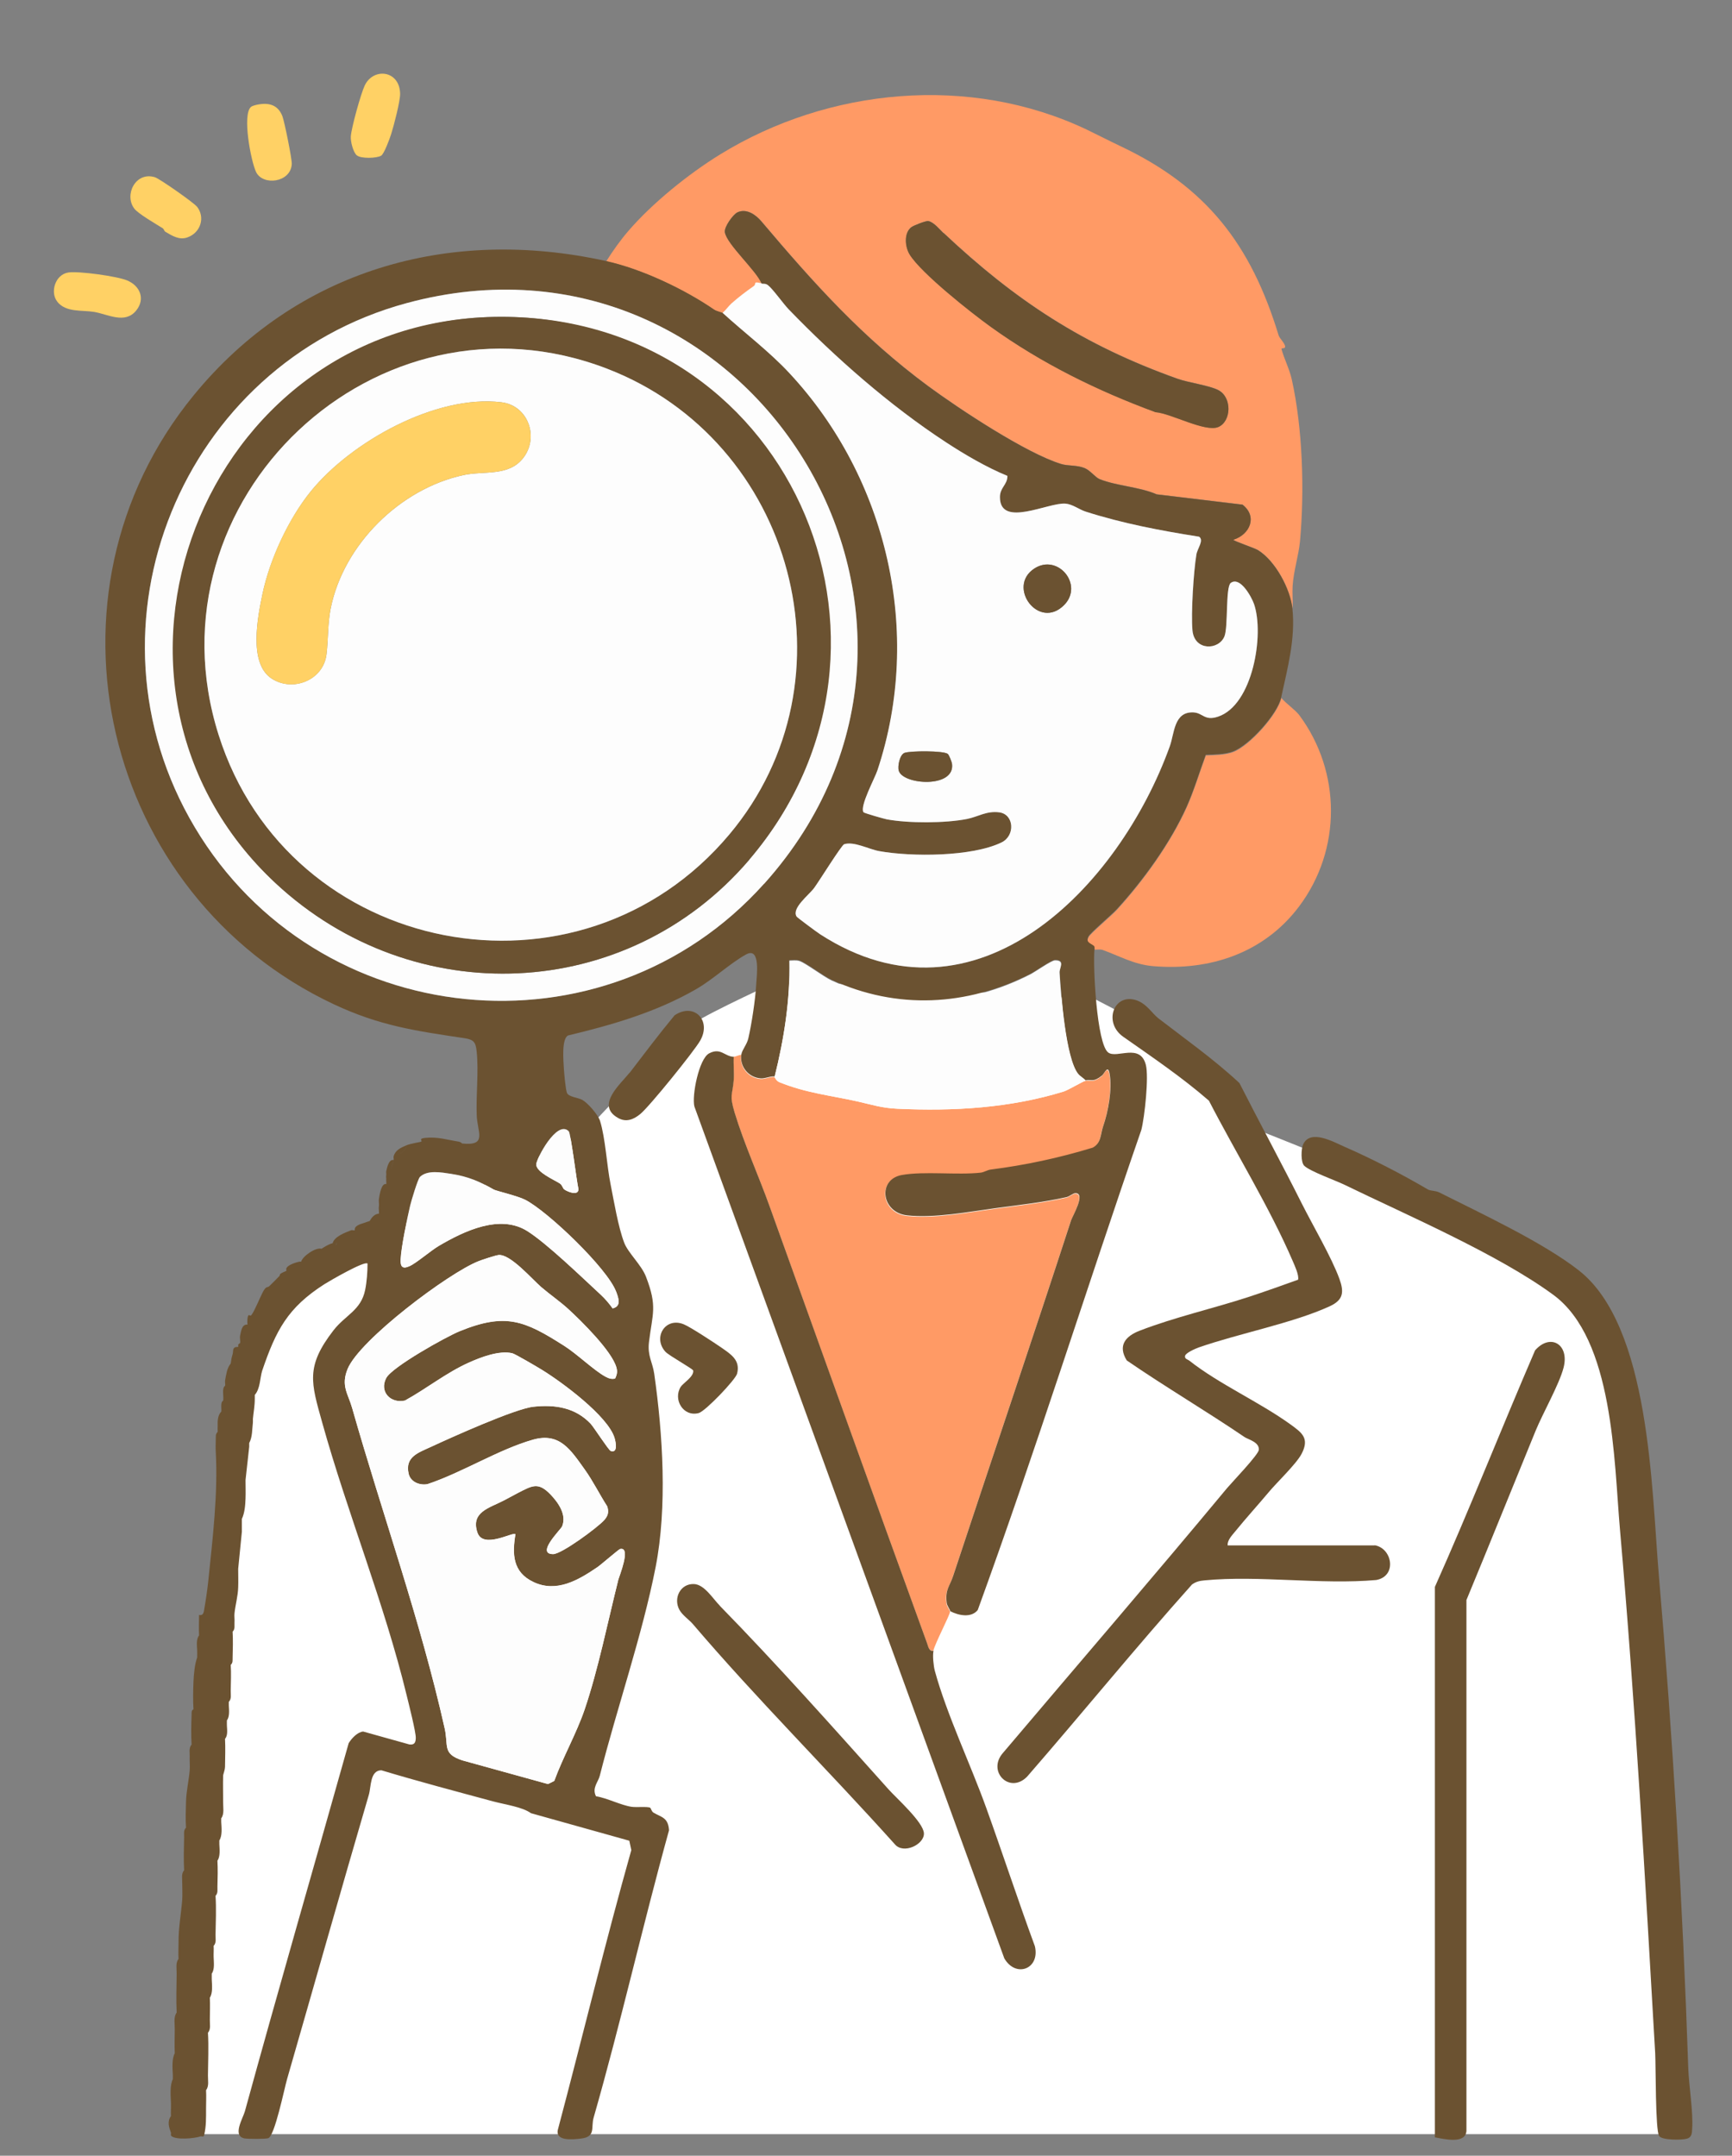
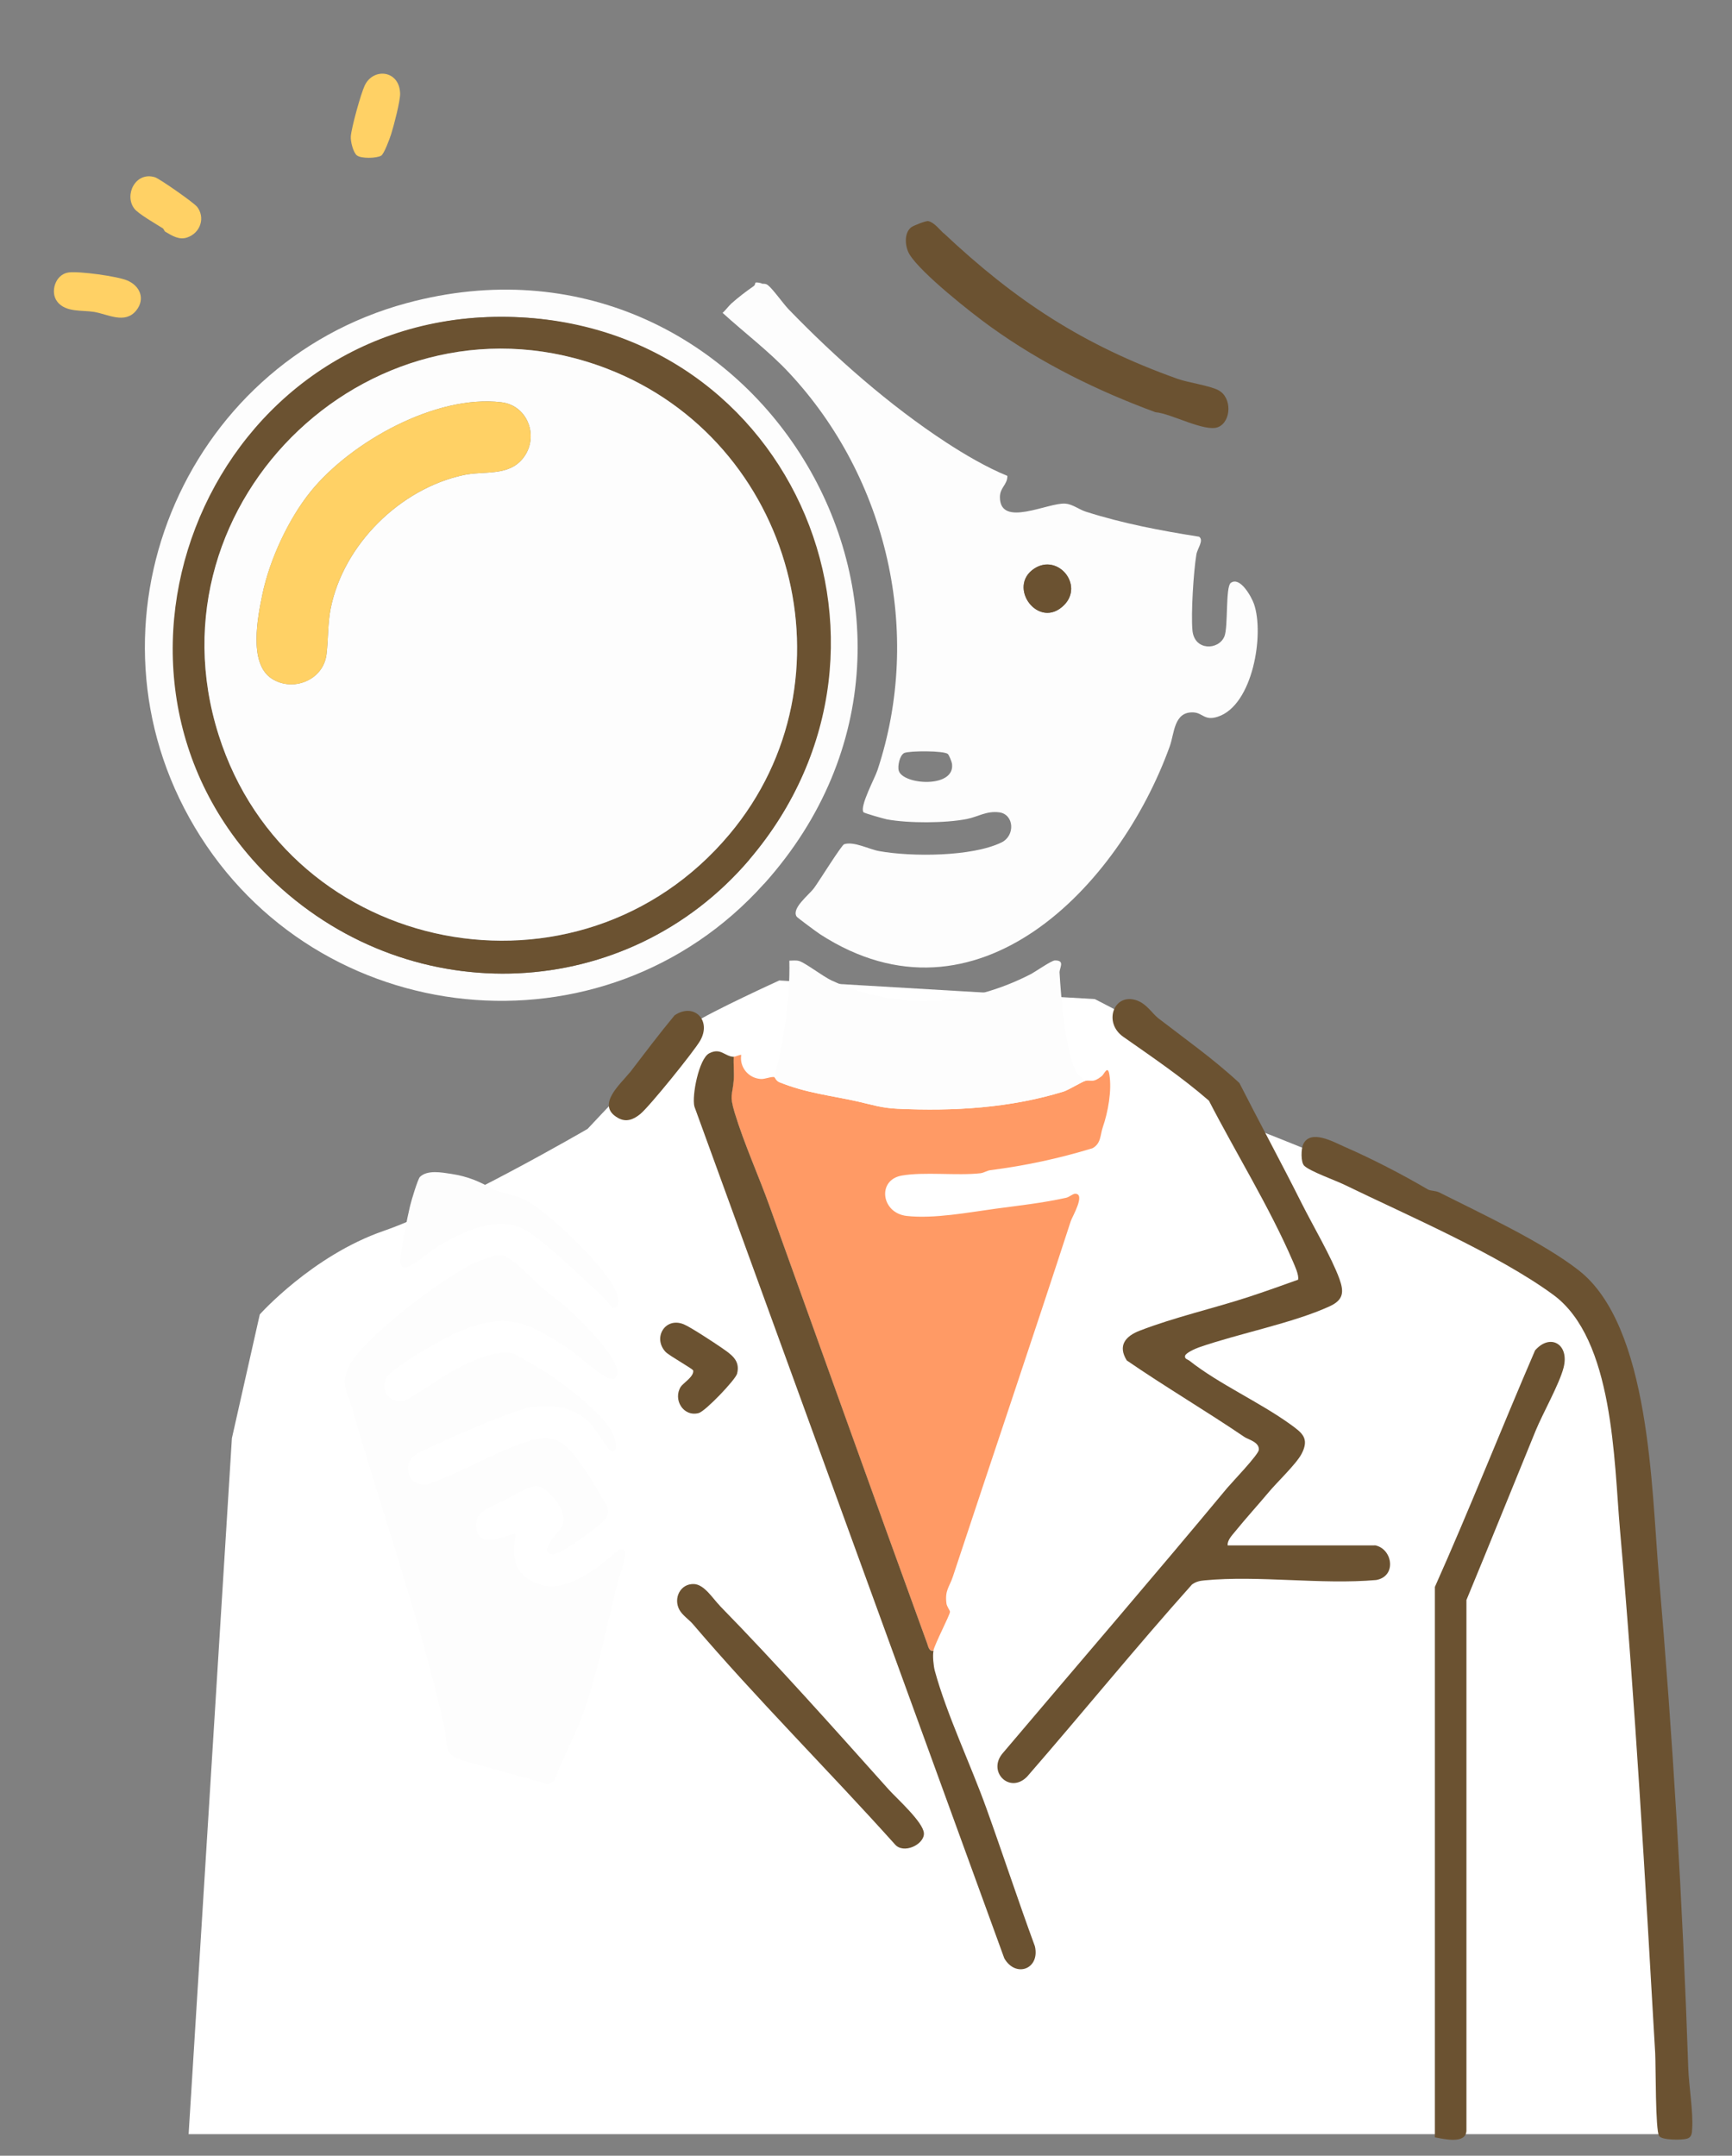
<svg xmlns="http://www.w3.org/2000/svg" id="_レイヤー_2" data-name="レイヤー 2" viewBox="0 0 146.09 181.83">
  <rect x="0" y="0" width="146.09" height="181.83" fill="#808080" stroke="none" />
  <defs>
    <style>
      .cls-1 {
        fill: #ffd165;
      }

      .cls-2 {
        fill: #fff;
      }

      .cls-3 {
        fill: #ff9a65;
      }

      .cls-4 {
        fill: #6b5231;
      }

      .cls-5 {
        fill: #fdfdfd;
      }
    </style>
  </defs>
  <path class="cls-2" d="M21.91,110.87s4.43-4.96,10.43-7.04,17.22-8.61,17.22-8.61c0,0,7.3-7.83,8.87-8.87s7.3-3.65,7.3-3.65l26.61,1.57s7.83,3.91,9.13,5.74,4.43,5.22,4.43,5.22c0,0,19.83,7.83,20.35,8.87s9.13,4.96,9.65,9.39,1.3,4.96,1.57,8.09,3.65,58.43,3.65,58.43H15.91l3.65-58.7,2.35-10.43Z" />
  <g>
-     <path class="cls-3" d="M51.13,22.05c.56-.89,1.19-1.78,1.88-2.58,2.01-2.33,5.03-4.78,7.74-6.45,9.11-5.6,21.03-6.78,30.91-2.09.98.47,1.88.94,2.83,1.39,7.26,3.43,11.02,8.28,13.36,15.97.09.29.7.82.51,1.05-.03.04-.3.02-.27.1.22.82.67,1.67.87,2.57.92,4.14,1.08,9.4.69,13.66-.11,1.17-.54,2.49-.62,3.75-.04.65.03,1.3,0,1.95-.18-1.69-1.44-4.06-2.91-4.97-.32-.2-2.08-.77-2.08-.88,1.41-.44,2.05-1.97.77-2.96l-7.24-.87c-1.44-.63-3.39-.71-4.81-1.28-.37-.15-.78-.73-1.26-.93-.65-.27-1.4-.17-1.99-.35-2.95-.9-8.63-4.66-11.22-6.57-5.56-4.11-9.64-8.67-14.05-13.88-.47-.56-1.25-1.13-2.03-.78-.37.17-1.14,1.23-1.07,1.68.17,1.03,2.64,3.21,3.1,4.33-.79-.18-.35.04-.67.26-.66.45-1.3.95-1.86,1.45-.24.22-.49.56-.74.79-.04-.03-.53-.14-.73-.28-2.52-1.73-6.11-3.43-9.1-4.09ZM79.58,19.65c-.31-.29-.79-.91-1.27-1.01-.2-.04-1.27.38-1.44.52-.64.5-.53,1.67-.13,2.31.99,1.58,5.21,4.91,6.85,6.1,4.27,3.07,8.97,5.37,13.88,7.19,1.29.09,4.2,1.71,5.3,1.25s1.17-2.49,0-3.11c-.74-.39-2.55-.64-3.42-.95-7.97-2.84-13.67-6.58-19.76-12.31Z" />
    <path class="cls-3" d="M62.52,88.99c-.16,1.03.62,1.96,1.66,2.02.36.02.93-.24,1.15-.15.03.01.13.31.43.43,2.29.92,4.34,1.11,6.64,1.63,1.15.26,1.97.54,3.3.6,4.75.22,9.48-.06,14.01-1.45.4-.12,1.62-.86,1.83-.9.54-.1.61.21,1.39-.4.21-.17.5-.96.64-.15.23,1.35-.12,3.21-.55,4.45-.23.67-.14,1.38-.87,1.78-2.85.87-5.65,1.47-8.61,1.85-.27.03-.54.22-.84.26-1.98.22-4.77-.14-6.66.2-2.07.38-1.72,3.15.43,3.4,2.3.26,5.23-.3,7.51-.61,2.01-.27,3.95-.48,5.94-.92.27-.06.57-.34.76-.34.92-.02-.24,1.94-.36,2.3-3.22,9.9-6.65,20.01-9.95,30-.29.88-.68,1.13-.54,2.25.03.27.31.61.3.71,0,.26-1.28,2.7-1.4,3.28-.38.08-.45-.38-.54-.63-4.48-12.3-8.86-24.53-13.27-36.82-.95-2.64-2.15-5.27-2.97-7.96-.46-1.51-.19-1.4-.07-2.74.05-.64-.03-1.31,0-1.95.18,0,.43-.14.62-.16Z" />
    <path class="cls-4" d="M115.96,130.34c1.49.26,1.89,2.61.12,2.93-4.65.41-9.9-.41-14.48.03-.41.04-.71.1-1.06.35-4.74,5.3-9.24,10.84-13.91,16.21-1.48,1.5-3.41-.46-2.02-2.02,6.29-7.43,12.71-14.88,18.88-22.31.42-.5,2.66-2.83,2.69-3.24.05-.66-.9-.87-1.21-1.08-3.27-2.22-6.67-4.22-9.93-6.46-.77-1.24-.13-2.04,1.09-2.51,2.95-1.14,6.16-1.86,9.17-2.84,1.4-.46,2.8-.96,4.19-1.46.09-.39-.28-1.17-.45-1.57-1.94-4.51-4.82-9.16-7.07-13.53-2.29-1.99-4.78-3.67-7.24-5.4-1.67-1.18-.81-3.65,1.06-3.09.9.27,1.38,1.12,1.9,1.53,2.32,1.79,4.69,3.46,6.85,5.47,1.73,3.4,3.56,6.77,5.27,10.18.93,1.85,2.51,4.53,3.17,6.35.4,1.11.33,1.77-.82,2.3-3.09,1.42-7.69,2.3-11.04,3.47-.26.09-1.11.46-1.16.71-.06.27.22.3.36.41,2.51,1.98,5.9,3.48,8.52,5.37.98.71,1.63,1.17.95,2.48-.45.87-2.11,2.43-2.81,3.28-.88,1.05-1.9,2.17-2.8,3.28-.27.33-.67.74-.63,1.17h12.4Z" />
    <path class="cls-4" d="M120.45,100.33c.22.13.62.09.93.24,3.52,1.77,8.75,4.21,11.77,6.57,6.04,4.7,6.15,18.47,6.76,25.61,1.19,13.86,2.02,27.75,2.49,41.67.05,1.51.43,3.72.33,5.15-.02.35-.03.7-.43.82-.43.13-2.14.14-2.36-.23-.32-.51-.27-5.88-.33-7-.85-14.73-1.68-29.47-2.97-44.15-.51-5.77-.52-16.06-5.63-19.8-4.68-3.43-12.33-6.71-17.57-9.26-.75-.37-2.98-1.16-3.44-1.63-.29-.3-.26-1.42-.08-1.8.61-1.31,2.58-.19,3.47.2,2.38,1.04,4.89,2.34,7.07,3.62Z" />
-     <path class="cls-3" d="M108.08,58.87c.4.48,1.17,1,1.51,1.45,3.54,4.76,3.6,11.35-.04,16.17-2.96,3.91-7.51,5.41-12.31,5-1.61-.14-2.87-.88-4.25-1.37-.21-.07-.58,0-.66-.03-.01,0,.02-.19-.05-.25-.33-.25-.71-.3-.46-.8.15-.3,1.96-1.83,2.39-2.3,2.24-2.45,4.51-5.6,5.88-8.63.62-1.38,1.09-2.96,1.62-4.39.73-.03,1.6-.03,2.29-.28,1.38-.51,3.78-3.17,4.08-4.58Z" />
    <path class="cls-4" d="M61.89,89.14c-.04.64.05,1.31,0,1.95-.11,1.33-.38,1.23.07,2.74.82,2.69,2.02,5.31,2.97,7.96,4.42,12.28,8.79,24.52,13.27,36.82.09.25.16.71.54.63-.09.39,0,1.28.11,1.69,1,3.67,3.03,7.92,4.34,11.57,1.39,3.86,2.68,7.8,4.1,11.66.45,1.92-1.61,2.7-2.58,1.02l-26.14-71.85c-.23-.89.38-4.02,1.24-4.48.99-.52,1.31.27,2.09.29Z" />
    <path class="cls-4" d="M121.03,180.27v-46.42c2.93-6.56,5.59-13.32,8.45-19.95,1.3-1.48,2.92-.5,2.4,1.47-.36,1.39-1.74,3.82-2.35,5.3-1.96,4.78-3.85,9.49-5.84,14.29v44.78c-.08,1.13-1.87.68-2.66.54Z" />
    <path class="cls-4" d="M60.7,135.43c4.85,4.96,9.6,10.31,14.24,15.49.69.77,2.94,2.77,2.99,3.71s-1.73,1.81-2.46.92c-5.61-6.25-11.61-12.21-17.06-18.6-.28-.32-.85-.71-1.1-1.16-.54-.97.07-2.23,1.23-2.18.88.04,1.6,1.25,2.17,1.82Z" />
    <path class="cls-4" d="M53.1,90.5c1.24-1.62,2.49-3.28,3.8-4.86,1.64-1.11,3.15.43,2.15,2.15-.52.9-4.29,5.57-5.05,6.18-.56.46-1.19.72-1.88.32-1.91-1.08.26-2.88.97-3.8Z" />
    <path class="cls-4" d="M57.42,116.97c.2-.31,1.13-.86,1.05-1.37-.02-.14-2.02-1.24-2.34-1.58-1.09-1.19-.02-2.96,1.54-2.32.55.22,2.59,1.56,3.18,1.97.8.56,1.62,1.06,1.32,2.2-.13.5-2.67,3.17-3.24,3.32-1.31.34-2.18-1.16-1.51-2.22Z" />
    <path class="cls-1" d="M4.83,25.44c-.62-.77-.19-2.3.96-2.46.88-.12,4.12.32,4.95.68,1.08.46,1.53,1.56.75,2.53-.95,1.17-2.37.32-3.55.12-1.04-.17-2.37.06-3.11-.86Z" />
    <path class="cls-1" d="M30.1,13.11c-.31-.26-.54-1.17-.51-1.6.05-.74.84-3.59,1.17-4.29.71-1.53,2.94-1.32,2.99.68.01.63-.54,2.74-.76,3.42-.12.38-.59,1.66-.84,1.81-.39.23-1.7.26-2.04-.02Z" />
    <path class="cls-1" d="M16.6,17.41c.75.93.31,2.24-.81,2.62-.67.23-1.25-.13-1.84-.48-.1-.06-.12-.23-.23-.3-.54-.34-2.06-1.22-2.38-1.64-.9-1.15.09-3.17,1.73-2.66.39.12,3.27,2.14,3.53,2.47Z" />
-     <path class="cls-1" d="M21.75,8.82c.94-.18,1.7.03,2.07.98.17.45.82,3.63.79,4.05-.1,1.56-2.44,1.84-3.01.66-.43-.89-1.19-4.85-.43-5.49.12-.1.41-.17.58-.2Z" />
-     <path class="cls-4" d="M109.02,51.38c-.18-1.69-1.44-4.06-2.91-4.97-.32-.2-2.08-.77-2.08-.88,1.41-.44,2.05-1.97.77-2.96l-7.24-.87c-1.44-.63-3.39-.71-4.81-1.28-.37-.15-.78-.73-1.26-.93-.65-.27-1.4-.17-1.99-.35-2.95-.9-8.63-4.66-11.22-6.57-5.56-4.11-9.64-8.67-14.05-13.88-.47-.56-1.25-1.13-2.02-.78-.37.17-1.14,1.23-1.07,1.68.17,1.03,2.64,3.21,3.1,4.33.2.04.33-.03.55.14.41.32,1.28,1.55,1.73,2.02,3.94,4.08,8.52,8.11,13.27,11.22,1.59,1.04,3.45,2.13,5.19,2.84.01.75-.63.97-.63,1.79,0,2.63,4.08.43,5.53.55.6.05,1.16.5,1.69.67,3.12,1,6.34,1.61,9.58,2.12.43.31-.15.99-.23,1.51-.24,1.46-.46,4.95-.33,6.39.16,1.75,2.22,1.69,2.7.5.32-.8.08-4.16.53-4.5.78-.58,1.74,1.15,1.96,1.77.89,2.57-.1,8.54-3.04,9.51-1.14.38-1.26-.32-2.07-.36-1.65-.08-1.6,1.77-1.99,2.85-4.26,11.84-16.31,24.4-29.5,15.86-.25-.16-1.91-1.39-1.98-1.49-.44-.7,1.01-1.79,1.47-2.4.39-.52,2.32-3.63,2.54-3.7.82-.27,2.1.43,2.96.58,2.73.49,7.81.48,10.31-.73,1.18-.57,1.07-2.37-.18-2.54-1.09-.14-1.78.37-2.73.56-1.82.36-4.93.37-6.76.03-.25-.05-1.91-.52-1.97-.6-.33-.51.97-2.89,1.18-3.54,3.86-11.62.83-24.64-7.44-33.51-1.69-1.82-3.83-3.43-5.62-5.07-.04-.03-.53-.14-.73-.28-2.52-1.73-6.11-3.43-9.1-4.09-13.26-2.93-26.14.75-34.79,11.32-13.77,16.82-7.67,42.21,11.82,51.37,3.88,1.82,6.88,2.24,11.02,2.86.81.12.95.36,1.03,1.16.17,1.64-.06,3.62,0,5.31.04,1.46.94,2.64-1.24,2.41h0s-.06-.12-.31-.16c-.01.09-.02.16,0,.21,0-.05,0-.13,0-.21-1-.16-1.74-.42-2.81-.31.02.17.02.25-.02.29.04-.04.04-.13.02-.29-.58.06-.21.23-.31.31h0c-.05.04-.89.16-1.25.31-.04.49-.6.78-1.04.92.44-.14.99-.43,1.04-.92-.49.21-.94.4-1.09.94-.03.09.03.23,0,.31-.07.22-.13.57-.27.77.14-.21.19-.56.27-.77-.39-.1-.55.6-.62.94-.02.09.01.21,0,.31-.03.22,0,.29,0,.31-.02.15.02.32,0,.47-.41-.12-.56.87-.62,1.25-.03.19.03.43,0,.62-.03.23,0,.29,0,.31h0c-.01.1.02.21,0,.31-.37.02-.61.32-.78.62.01,0,.03.06.09.09-.06-.03-.08-.09-.09-.09-.18.05-.31.11-.47.16,0,.26-.11.38-.26.46.15-.08.26-.2.26-.46-.32.1-.86.25-.78.62-.08.03-.24-.03-.31,0-.52.2-1.43.54-1.56,1.09-.34.09-.64.28-.94.47h0c-.49-.14-1.59.62-1.72,1.09h0s-.11-.01-.16,0c-.29.06-.9.26-1.06.51-.07.11-.01.23-.03.27-.79.32-.43.3-.62.47-.05.04-.11.11-.16.16-.12.12-.35.36-.47.47-.05.05-.1.1-.16.16-.22.22-.27-.08-.62.62-.2.39-.71,1.63-.94,1.87-.09.1-.25-.26-.31.31-.01.14-.01.33,0,.47-.48-.05-.54.58-.62.94-.04.18.04.45,0,.62,0,.01-.13.04-.16.16-.01.05.02.11,0,.16-.55-.02-.38.34-.47.62-.1.33-.11.44-.16.78-.32.39-.38.93-.47,1.4-.03.14.02.32,0,.47,0,.02-.12.04-.16.31-.04.29.03.64,0,.94,0,.02-.13.04-.16.31-.02.21.01.42,0,.62-.32.32-.32.82-.31,1.25,0,.16-.01.31,0,.47-.2.18-.15.39-.16.62-.01.36-.02.74,0,1.09.19,3.51-.26,7.26-.63,10.84-.07.69-.21,1.64-.33,2.33-.05.27-.05.64-.45.56,0,.56-.03,1.15,0,1.72-.25.32-.18.85-.16,1.25.01.21,0,.42,0,.62-.21.57-.28,1.39-.31,2.03-.03.72-.05,1.62,0,2.34-.2.08-.15.3-.16.47-.03.79-.05,1.71,0,2.5-.26.3-.14.72-.16,1.09-.01.36.03.73,0,1.09-.07.85-.29,1.75-.31,2.65-.02.7-.05,1.5,0,2.18-.23.23-.15.5-.16.78-.02.9-.05,1.92,0,2.81-.26.3-.15.72-.16,1.09,0,.46.03.94,0,1.4-.09,1.18-.32,2.34-.31,3.59,0,.46-.03.94,0,1.4-.27.34-.15.83-.16,1.25-.01,1.07-.05,2.22,0,3.28-.28.38-.15.94-.16,1.4,0,.67-.03,1.36,0,2.03-.26.49-.19,1.29-.16,1.87,0,.1,0,.21,0,.31-.27.54-.18,1.4-.16,2.03.01.36-.02.73,0,1.09-.33.45-.17.94,0,1.4.02.06-.04.2.03.27.35.36,1.97.22,2.46.04.08-.03.28.1.31-.11.18-.74.16-1.48.16-2.23,0-.52.03-1.05,0-1.56.27-.34.15-.83.16-1.25.01-1.16.07-2.44,0-3.59.26-.3.15-.72.16-1.09,0-.62.03-1.26,0-1.87.26-.4.18-1.07.16-1.56,0-.16,0-.31,0-.47.26-.36.17-.95.16-1.4-.01-.31.02-.63,0-.94.25-.27.15-.61.16-.94.02-1.05.07-2.25,0-3.28.22-.23.15-.5.16-.78.02-.71.04-1.48,0-2.18.25-.36.18-.96.16-1.4,0-.1,0-.21,0-.31.26-.4.19-1.08.16-1.56,0-.1,0-.21,0-.31.28-.37.15-.94.16-1.4,0-.73-.02-1.46,0-2.18,0-.15.15-.44.16-.78.01-.76.04-1.59,0-2.34.24-.28.18-.73.16-1.09-.01-.15,0-.31,0-.47.24-.32.18-.85.16-1.25,0-.1,0-.21,0-.31.25-.27.15-.61.16-.94.01-.7.05-1.5,0-2.18.2-.18.15-.39.16-.62.02-.69.04-1.5,0-2.18.23-.23.14-.51.16-.78.02-.26-.03-.53,0-.78.07-.68.29-1.44.31-2.18.02-.52,0-1.04,0-1.56l.31-3.12c0-.36,0-.73,0-1.09.24-.51.29-1.16.31-1.72.02-.51,0-1.05,0-1.56l.31-2.81c0-.1,0-.21,0-.31.28-.53.24-1.15.31-1.72.01-.1,0-.21,0-.31.05-.54.16-1.08.16-1.72,0-.1,0-.21,0-.31.47-.53.44-1.47.62-2.03,1.17-3.44,2.16-5.33,5.25-7.31.43-.27,3.4-2,3.64-1.74,0,.71-.06,1.53-.2,2.22-.35,1.73-1.66,2.11-2.67,3.41-2.37,3.06-1.89,4.42-.95,7.79,2.15,7.7,5.24,15.25,7.12,22.99.16.66.79,3.13.77,3.61-.01.39-.12.59-.54.54l-3.9-1.09c-.49.05-.97.58-1.22.98-2.91,10.35-5.91,20.69-8.75,31.04-.16.59-1.1,2.1-.03,2.3.28.05,1.77.06,2-.02.54-.19,1.35-4.17,1.58-4.97,2.3-7.98,4.56-16,6.9-23.99.2-.68.09-2.07,1.06-2.07,3.12.94,6.27,1.77,9.41,2.62,1.1.29,2.47.47,3.21,1l8.29,2.32.17.79c-2.2,7.8-4.09,15.65-6.17,23.49-.34,1.09,1.18.93,1.94.84,1.26-.15.81-.94,1.05-1.76,2.29-8,4.13-16.18,6.36-24.24-.07-1.1-.65-1.09-1.31-1.49-.17-.1-.21-.37-.28-.41-.19-.12-1.16-.02-1.56-.08-.91-.13-2.06-.74-3.01-.89-.36-.7.19-1.2.32-1.73,1.46-5.76,3.58-11.84,4.71-17.6.99-5.06.61-11.22-.12-16.32-.14-.97-.58-1.49-.44-2.66.29-2.41.73-2.98-.26-5.53-.38-.98-1.51-2-1.83-2.85-.51-1.34-.86-3.47-1.15-4.93-.32-1.57-.43-3.88-.89-5.35-.17-.52-1.02-1.5-1.5-1.77-.37-.2-1.15-.24-1.29-.59-.11-.26-.24-1.67-.26-2.07-.04-.65-.2-2.47.35-2.77,3.73-.89,7.44-1.97,10.78-3.89,1.45-.83,2.89-2.2,4.23-2.94,1.25-.69.91,1.77.86,2.58-.07,1.24-.38,3.27-.66,4.49-.12.53-.52.95-.59,1.36-.16,1.03.62,1.96,1.66,2.02.36.02.93-.24,1.15-.15.8-3.22,1.32-6.5,1.25-9.83.27,0,.56-.05.83.03.51.15,2.02,1.31,2.73,1.64,5.5,2.53,11.4,2.22,16.74-.5.46-.23,1.78-1.18,2.1-1.19.89-.01.37.63.39,1.03.11,1.86.51,7.26,1.56,8.58.18.22.44.34.62.55.54-.1.61.21,1.39-.4.21-.17.5-.96.64-.15.23,1.35-.12,3.21-.55,4.45-.23.67-.14,1.38-.87,1.78-2.85.87-5.65,1.47-8.61,1.85-.27.03-.54.22-.84.26-1.98.22-4.77-.14-6.66.2-2.07.38-1.72,3.15.43,3.4,2.3.26,5.23-.3,7.51-.61,2.01-.27,3.95-.48,5.94-.92.27-.06.57-.34.76-.34.92-.02-.24,1.94-.36,2.3-3.22,9.9-6.65,20.01-9.95,30-.29.88-.68,1.13-.54,2.25.03.27.31.61.3.71.69.36,1.77.59,2.32-.1,4.87-13.38,9.14-27.02,13.8-40.5.28-1.1.64-4.46.38-5.48-.48-1.87-2.44-.51-3.17-1.04-.98-.71-1.31-7.38-1.16-8.75-.01,0,.02-.19-.05-.25-.33-.25-.71-.3-.46-.8.15-.3,1.96-1.83,2.39-2.3,2.24-2.45,4.52-5.6,5.88-8.63.62-1.38,1.09-2.96,1.62-4.39.73-.03,1.6-.02,2.29-.28,1.38-.51,3.78-3.17,4.08-4.58.53-2.45,1.21-4.91.94-7.49ZM28.32,105.04s.05-.15.1-.25c-.04.1-.06.22-.1.25ZM38.85,96.57c-.07.06-.13.09-.16.07.04.02.1-.01.16-.07ZM52.14,133.3c-.87,3.47-1.69,7.54-2.83,10.9-.7,2.04-1.82,3.99-2.56,6.02l-.53.26-7.23-2c-1.71-.57-1.14-1.21-1.49-2.73-2.05-9.14-5.24-18-7.8-27-.34-1.19-.96-1.86-.38-3.28,1-2.45,8.5-8.09,11.04-9.09.29-.12,1.43-.49,1.68-.52.99-.12,2.84,2.04,3.62,2.71.74.63,1.57,1.2,2.28,1.85,1.1,1.01,3.68,3.55,4.05,4.93.1.36.04.59-.11.92-.3.08-.56-.02-.82-.16-.96-.52-2.39-1.91-3.48-2.6-3.33-2.12-4.92-2.82-8.82-1.23-1.15.47-5.7,3.01-6.19,3.95-.6,1.15.37,2.17,1.58,1.9,1.82-1,3.49-2.35,5.39-3.2,1.02-.46,2.56-1.05,3.67-.79.24.06,2.13,1.17,2.5,1.4,1.66,1.02,5.56,3.89,6.12,5.74.12.4.28,1.3-.32,1.1-.18-.06-1.42-2-1.69-2.29-1.3-1.38-3.02-1.64-4.84-1.44-1.56.17-6.93,2.59-8.63,3.38-1.05.49-2.21.83-1.89,2.26.16.71.93,1.01,1.59.89,2.9-.96,6.01-2.93,8.9-3.75,2.26-.64,3.18.86,4.37,2.52.7.98,1.24,2.08,1.89,3.1.16.48.07.8-.26,1.17-.56.62-3.6,2.87-4.31,2.86-1.47-.02.66-2.07.77-2.34.4-.98-.32-2-.98-2.69-1.04-1.08-1.54-.75-2.77-.12-.41.21-.78.43-1.22.65-1.18.61-2.75.96-2.18,2.67.47,1.44,3-.07,3.21.15-.28,1.7-.23,3.2,1.51,4.03,1.96.94,3.81-.16,5.41-1.25.33-.23,1.79-1.5,1.91-1.53.96-.22-.09,2.33-.17,2.65ZM51.98,108.96c.2.55.45,1.22-.3,1.4-.31-.43-.63-.81-1.02-1.17-1.56-1.44-4.53-4.32-6.19-5.36-2.31-1.44-5.31,0-7.44,1.25-.7.41-1.9,1.46-2.49,1.72-.6.27-.77.04-.74-.57.04-1.02.55-3.44.8-4.52.09-.4.65-2.26.83-2.44.63-.61,1.82-.38,2.62-.26,1.45.23,2.42.65,3.59,1.32.22.12,2,.53,2.65.86,1.91.97,6.96,5.81,7.68,7.76ZM47.97,95.42c.18.18.67,4.24.82,4.87.01.61-.92.24-1.2.03-.12-.08-.16-.36-.36-.49-.53-.34-1.95-.94-2-1.59-.03-.44,1.74-3.83,2.74-2.82ZM64.45,74.54c-13.48,15.03-37.75,12.49-48.02-4.76-10.15-17.03-1.07-39.08,17.86-44.21,28.97-7.85,50.24,26.58,30.17,48.97Z" />
    <path class="cls-5" d="M64.23,23.92c.2.04.33-.03.55.14.41.32,1.28,1.55,1.73,2.02,3.94,4.08,8.52,8.11,13.27,11.22,1.59,1.04,3.45,2.13,5.19,2.84.01.75-.63.97-.63,1.79,0,2.63,4.08.43,5.53.55.6.05,1.16.5,1.69.67,3.12,1,6.34,1.61,9.58,2.12.43.31-.15.99-.23,1.51-.24,1.46-.46,4.95-.33,6.39.16,1.75,2.22,1.69,2.7.5.32-.8.08-4.16.53-4.5.78-.58,1.74,1.15,1.96,1.77.89,2.57-.1,8.54-3.04,9.51-1.14.38-1.26-.32-2.07-.36-1.65-.08-1.6,1.77-1.99,2.85-4.26,11.84-16.31,24.4-29.5,15.86-.25-.16-1.91-1.39-1.98-1.49-.44-.7,1.01-1.79,1.47-2.4.39-.52,2.32-3.63,2.54-3.7.82-.27,2.1.43,2.96.58,2.73.49,7.81.48,10.31-.73,1.18-.57,1.07-2.37-.18-2.54-1.09-.14-1.78.37-2.73.56-1.82.36-4.93.37-6.76.03-.25-.05-1.91-.52-1.97-.6-.33-.51.97-2.89,1.18-3.54,3.86-11.62.83-24.64-7.44-33.51-1.69-1.82-3.83-3.43-5.62-5.07.26-.23.5-.57.74-.79.56-.5,1.21-1,1.86-1.45.32-.22-.12-.44.67-.26ZM89.77,51.02c1.65-1.69-.54-4.35-2.52-3.07-2.37,1.53.38,5.26,2.52,3.07ZM79.95,63.6c-.31-.29-3.22-.28-3.67-.09-.39.17-.59,1.12-.47,1.5.36,1.2,4.76,1.5,4.49-.58-.02-.17-.24-.73-.35-.83Z" />
    <path class="cls-5" d="M47.95,110.43c1.1,1.01,3.68,3.55,4.05,4.93.1.36.04.59-.11.92-.3.08-.56-.02-.82-.16-.96-.52-2.39-1.91-3.48-2.6-3.33-2.12-4.92-2.82-8.82-1.23-1.15.47-5.7,3.01-6.19,3.95-.6,1.15.37,2.17,1.58,1.9,1.82-1,3.49-2.35,5.39-3.2,1.02-.46,2.56-1.05,3.67-.79.24.06,2.13,1.17,2.5,1.4,1.66,1.02,5.56,3.89,6.12,5.74.12.4.28,1.3-.32,1.1-.18-.06-1.42-2-1.69-2.29-1.3-1.38-3.02-1.64-4.84-1.44-1.56.17-6.93,2.59-8.63,3.38-1.05.49-2.21.83-1.89,2.26.16.71.93,1.01,1.59.89,2.9-.96,6.01-2.93,8.9-3.75,2.26-.64,3.18.86,4.37,2.52.7.98,1.24,2.09,1.89,3.1.16.48.07.8-.26,1.17-.56.62-3.6,2.87-4.31,2.86-1.47-.02.66-2.07.77-2.34.4-.98-.32-2-.98-2.69-1.04-1.08-1.54-.75-2.77-.12-.41.21-.78.43-1.22.65-1.18.61-2.75.96-2.18,2.67.47,1.44,3-.07,3.21.15-.28,1.7-.23,3.2,1.51,4.03,1.96.94,3.81-.16,5.41-1.25.33-.23,1.79-1.5,1.91-1.53.96-.22-.09,2.33-.17,2.64-.87,3.47-1.69,7.54-2.83,10.9-.7,2.04-1.82,3.99-2.56,6.02l-.53.26-7.23-2c-1.71-.57-1.14-1.21-1.49-2.73-2.05-9.14-5.24-18-7.8-27-.34-1.19-.96-1.86-.38-3.28,1-2.45,8.5-8.09,11.04-9.09.29-.12,1.43-.49,1.68-.52.99-.12,2.84,2.04,3.62,2.71s1.57,1.2,2.28,1.85Z" />
    <path class="cls-5" d="M64.45,74.54c-13.48,15.03-37.75,12.49-48.02-4.76-10.15-17.03-1.07-39.08,17.86-44.21,28.97-7.85,50.24,26.58,30.17,48.97ZM63.2,72.51c15.59-18.26,2.39-46.25-21.52-45.78S5.31,57.79,23.26,74.5c11.62,10.82,29.63,10.09,39.95-1.99Z" />
    <path class="cls-5" d="M91.54,91.17c-.22.04-1.44.77-1.83.9-4.53,1.39-9.26,1.67-14.01,1.45-1.33-.06-2.15-.34-3.3-.6-2.3-.52-4.35-.71-6.64-1.63-.3-.12-.4-.42-.43-.43.8-3.22,1.32-6.5,1.25-9.83.27,0,.56-.05.83.03.51.15,2.02,1.31,2.73,1.64,5.5,2.53,11.4,2.22,16.74-.5.46-.23,1.78-1.18,2.1-1.19.89-.01.37.63.39,1.03.11,1.86.51,7.26,1.56,8.58.18.22.44.34.62.55Z" />
    <path class="cls-5" d="M41.64,100.34c.22.12,2,.53,2.65.86,1.91.97,6.96,5.81,7.68,7.76.2.55.45,1.22-.3,1.4-.31-.43-.63-.81-1.02-1.17-1.56-1.44-4.53-4.32-6.19-5.36-2.31-1.44-5.31,0-7.44,1.25-.7.41-1.9,1.46-2.49,1.72s-.77.04-.74-.57c.04-1.02.55-3.44.8-4.52.09-.4.65-2.26.83-2.44.63-.61,1.82-.38,2.62-.26,1.45.22,2.42.65,3.59,1.32Z" />
-     <path class="cls-5" d="M47.97,95.42c.18.18.67,4.24.82,4.87.01.61-.92.24-1.2.03-.12-.08-.16-.36-.36-.49-.53-.34-1.95-.94-2-1.59-.03-.44,1.74-3.83,2.74-2.82Z" />
    <path class="cls-4" d="M79.58,19.65c6.08,5.72,11.78,9.47,19.76,12.31.87.31,2.68.56,3.42.95,1.18.61,1.1,2.64,0,3.11s-4.01-1.16-5.3-1.25c-4.91-1.81-9.61-4.12-13.88-7.19-1.65-1.18-5.87-4.52-6.85-6.1-.4-.64-.51-1.81.13-2.31.18-.14,1.24-.56,1.44-.52.48.1.96.72,1.27,1.01Z" />
    <path class="cls-4" d="M89.77,51.02c-2.14,2.19-4.89-1.53-2.52-3.07,1.98-1.28,4.17,1.37,2.52,3.07Z" />
-     <path class="cls-4" d="M79.95,63.6c.11.1.33.67.35.83.27,2.07-4.13,1.78-4.49.58-.11-.38.08-1.34.47-1.5.45-.19,3.36-.2,3.67.09Z" />
+     <path class="cls-4" d="M79.95,63.6Z" />
    <path class="cls-4" d="M63.2,72.51c-10.32,12.08-28.32,12.81-39.95,1.99-17.95-16.71-6.24-47.29,18.42-47.77s37.12,27.52,21.52,45.78ZM61.53,70.37c10.92-13.03,5.44-33.2-10.32-39.27-19.41-7.47-39.05,11.04-32.77,30.89,5.93,18.74,30.42,23.49,43.09,8.38Z" />
    <path class="cls-5" d="M61.53,70.37c-12.67,15.11-37.16,10.36-43.09-8.38-6.29-19.86,13.36-38.37,32.77-30.89,15.76,6.07,21.24,26.24,10.32,39.27ZM26.21,41.45c-1.87,2.31-3.46,5.74-4.07,8.65-.41,1.96-1.18,5.83.75,7.12,1.77,1.18,4.38.18,4.65-2.03.15-1.23.1-2.62.35-3.86,1.08-5.4,5.86-10.11,11.21-11.26,1.72-.37,3.77.13,5-1.4,1.41-1.75.47-4.47-1.81-4.74-5.52-.67-12.69,3.34-16.08,7.52Z" />
    <path class="cls-1" d="M26.21,41.45c3.39-4.19,10.56-8.19,16.08-7.52,2.28.28,3.22,2.99,1.81,4.74-1.23,1.53-3.28,1.03-5,1.4-5.35,1.15-10.13,5.86-11.21,11.26-.25,1.25-.2,2.64-.35,3.86-.27,2.22-2.88,3.22-4.65,2.03-1.93-1.29-1.16-5.16-.75-7.12.6-2.91,2.19-6.34,4.07-8.65Z" />
  </g>
</svg>